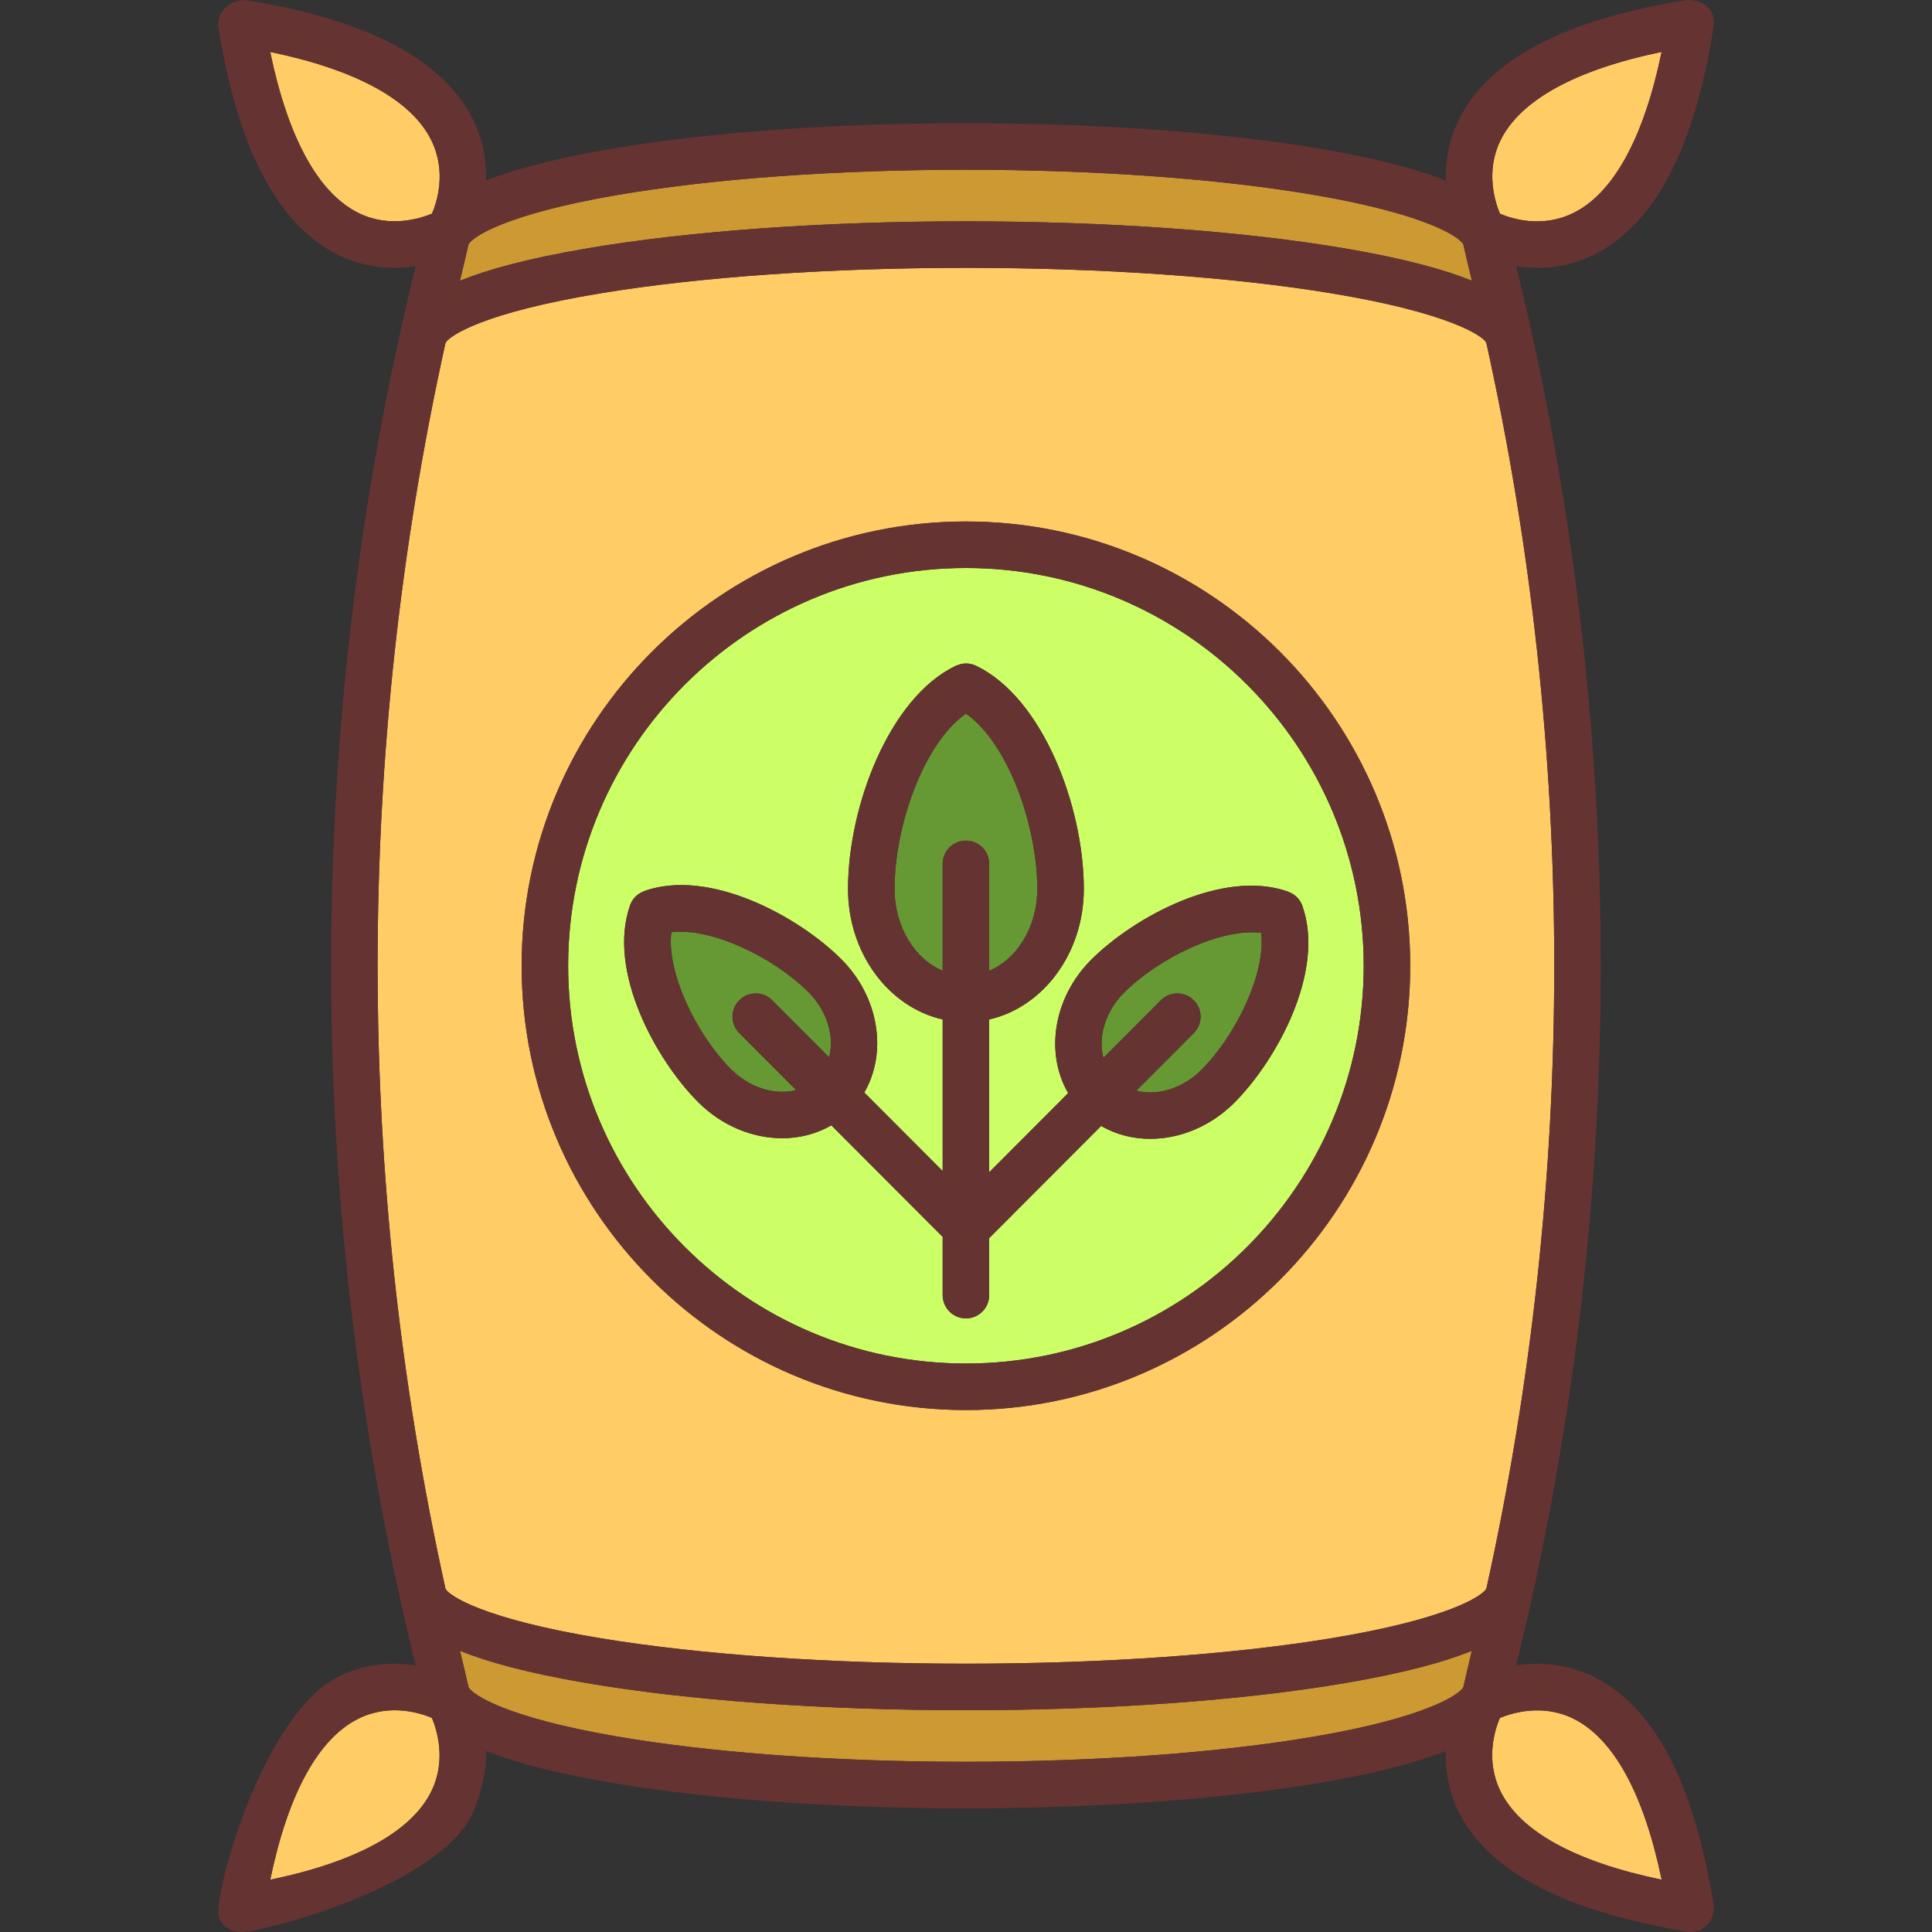
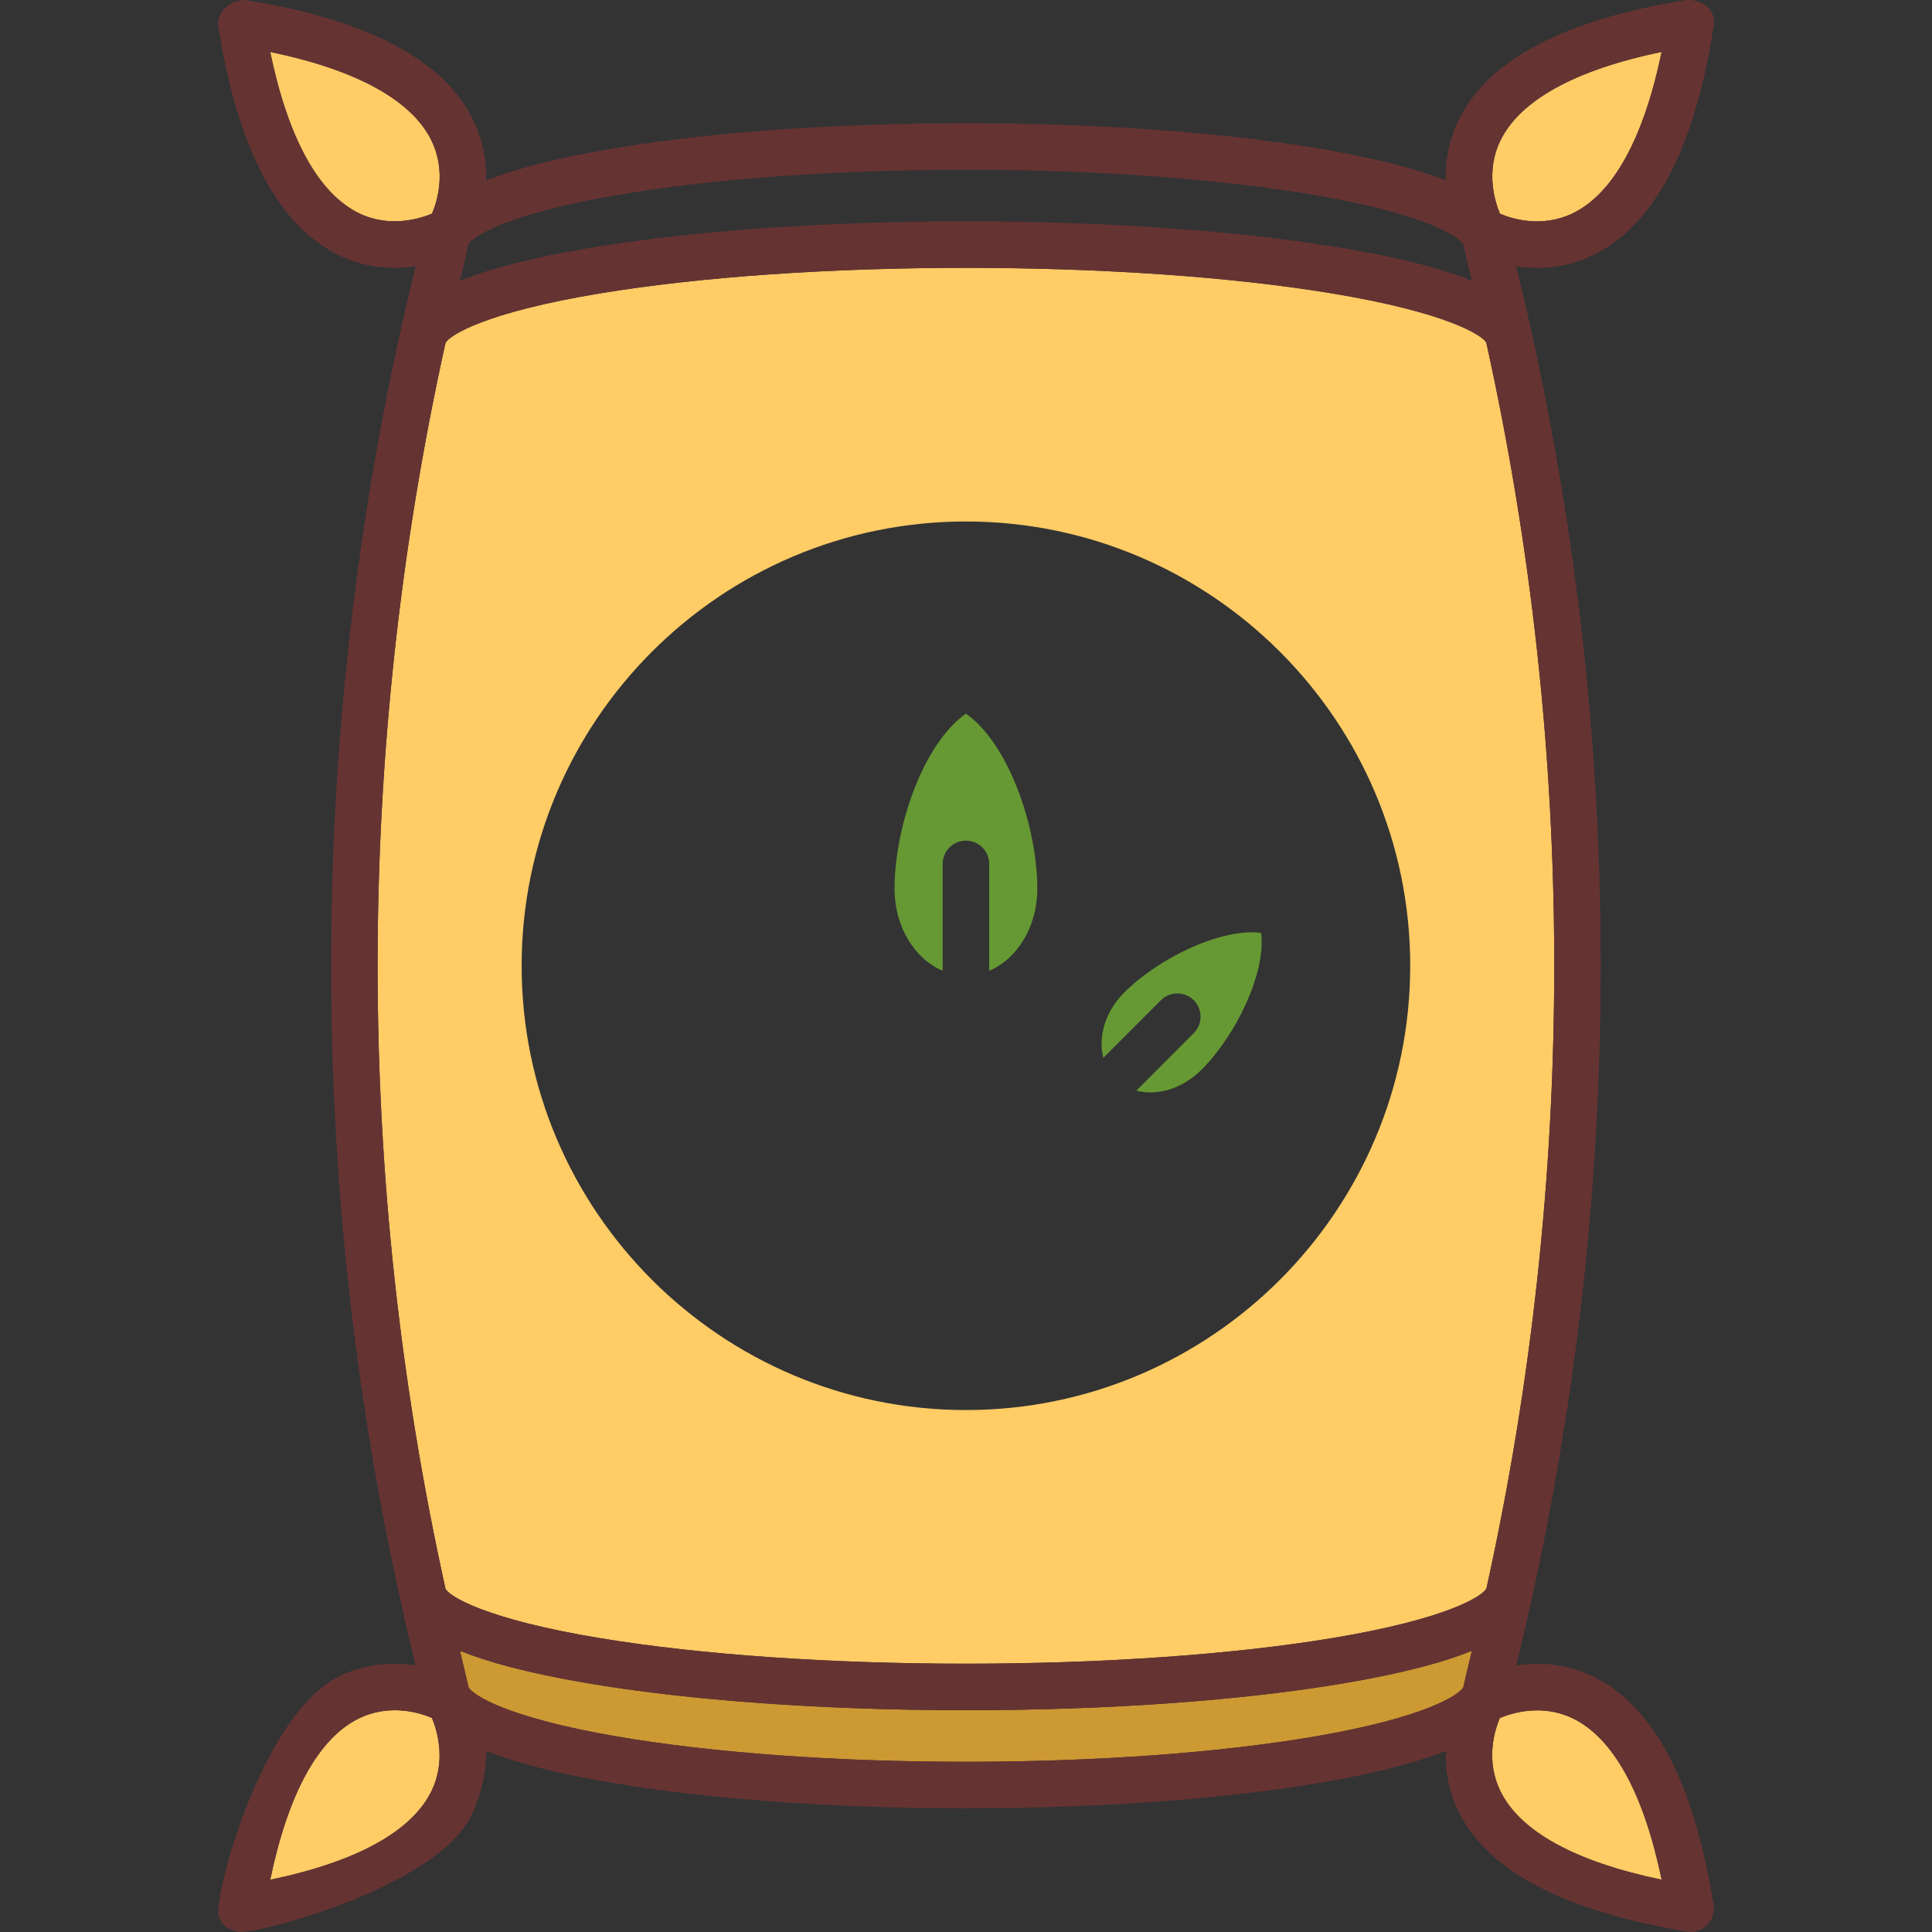
<svg xmlns="http://www.w3.org/2000/svg" height="800px" width="800px" version="1.1" id="Capa_1" viewBox="0 0 415.325 415.325" xml:space="preserve">
  <rect x="0" y="0" width="415.325" height="415.325" fill="#333333" stroke="none" />
  <g>
    <path style="fill:#FFCC66;" d="M322.529,385.005c4.227,8.705,16.168,15.24,34.68,19.077c-3.854-18.597-10.432-30.546-19.193-34.726   c-6.553-3.128-12.979-1.125-15.594-0.036C321.308,371.951,319.299,378.352,322.529,385.005z" />
-     <path style="fill:#669933;" d="M144.315,200.407c-1.068,8.619,5.387,21.998,12.854,29.463c4.067,4.068,9.528,5.628,13.976,4.461   l-12.216-12.241c-1.951-1.955-1.947-5.12,0.007-7.07c1.956-1.951,5.121-1.949,7.071,0.007l12.222,12.247   c1.185-4.454-0.372-9.933-4.45-14.011C166.311,205.798,152.933,199.339,144.315,200.407z" />
    <path style="fill:#669933;" d="M212.647,208.683c6.009-2.523,10.342-9.442,10.342-17.582c0-13.453-6.199-31.28-15.342-37.69   c-9.143,6.411-15.344,24.238-15.344,37.69c0,8.139,4.334,15.057,10.344,17.582V185.71c0-2.761,2.238-5,5-5c2.762,0,5,2.239,5,5   V208.683z" />
    <path style="fill:#FFCC66;" d="M77.17,369.407c-8.707,4.229-15.241,16.169-19.079,34.682c18.595-3.853,30.544-10.431,34.726-19.191   c3.127-6.552,1.125-12.978,0.035-15.595C90.199,368.18,83.811,366.183,77.17,369.407z" />
-     <path style="fill:#CC9933;" d="M207.645,47.578c30.549,0,59.553,2.08,81.67,5.857c12.604,2.152,21.203,4.526,27.098,6.913   c-0.555-2.266-1.836-7.701-1.841-7.812c-0.001-0.005-0.002-0.01-0.003-0.016c-0.885-1.642-8.072-6.478-31.707-10.553   c-20.473-3.531-47.186-5.476-75.215-5.476c-28.031,0-54.742,1.944-75.217,5.475c-23.633,4.076-30.822,8.912-31.707,10.554   c-0.001,0.005-1.289,5.562-1.844,7.827c5.899-2.387,14.506-4.763,27.131-6.917C148.125,49.656,177.115,47.578,207.645,47.578z" />
    <path style="fill:#FFCC66;" d="M92.764,30.24C88.537,21.534,76.596,15,58.084,11.162c3.854,18.596,10.432,30.546,19.193,34.727   c6.553,3.128,12.979,1.124,15.594,0.034C93.985,43.293,95.994,36.893,92.764,30.24z" />
-     <path style="fill:#CC9933;" d="M207.649,367.648c-30.547,0-59.553-2.08-81.67-5.858c-12.603-2.152-21.201-4.526-27.096-6.913   c0.555,2.265,1.839,7.821,1.84,7.827c0.885,1.643,8.074,6.479,31.709,10.555c20.473,3.529,47.184,5.475,75.213,5.475   s54.742-1.945,75.215-5.475c23.635-4.076,30.824-8.912,31.709-10.555c0.001-0.006,1.285-5.56,1.84-7.825   c-5.898,2.387-14.504,4.762-27.125,6.915C267.168,365.569,238.176,367.648,207.649,367.648z" />
+     <path style="fill:#CC9933;" d="M207.649,367.648c-30.547,0-59.553-2.08-81.67-5.858c-12.603-2.152-21.201-4.526-27.096-6.913   c0.555,2.265,1.839,7.821,1.84,7.827c0.885,1.643,8.074,6.479,31.709,10.555c20.473,3.529,47.184,5.475,75.213,5.475   s54.742-1.945,75.215-5.475c23.635-4.076,30.824-8.912,31.709-10.555c0.001-0.006,1.285-5.56,1.84-7.825   c-5.898,2.387-14.504,4.762-27.125,6.915C267.168,365.569,238.176,367.648,207.649,367.648" />
    <path style="fill:#669933;" d="M249.548,215.027c1.95-1.955,5.115-1.958,7.071-0.007c1.954,1.949,1.958,5.115,0.007,7.07   l-12.345,12.371c4.447,1.167,9.905-0.393,13.973-4.461c7.467-7.464,13.923-20.843,12.853-29.463   c-8.621-1.07-21.996,5.39-29.462,12.856c-4.079,4.079-5.636,9.559-4.45,14.012L249.548,215.027z" />
    <path style="fill:#FFCC66;" d="M286.096,63.035c-21.375-3.519-49.236-5.457-78.451-5.457c-29.213,0-57.076,1.938-78.453,5.458   c-24.995,4.115-32.553,9.055-33.424,10.681c-19.459,88.022-19.463,179.796,0.001,267.818c0.001,0.006,0.005,0.012,0.007,0.018   c0.715,1.482,8.176,6.482,33.422,10.639c21.377,3.518,49.236,5.457,78.451,5.457c29.213,0,57.074-1.94,78.451-5.459   c25.059-4.126,32.593-9.079,33.432-10.693c19.46-88.026,19.449-179.807-0.02-267.832C318.772,72.169,311.291,67.182,286.096,63.035   z M207.647,303.12c-52.664,0-95.51-42.845-95.51-95.508c0-52.663,42.846-95.508,95.51-95.508c52.664,0,95.51,42.845,95.51,95.508   C303.156,260.276,260.311,303.12,207.647,303.12z" />
    <path style="fill:#FFCC66;" d="M338.123,45.838c8.707-4.227,15.242-16.169,19.08-34.682c-18.596,3.853-30.545,10.431-34.727,19.193   c-3.126,6.55-1.125,12.975-0.035,15.593C325.092,47.064,331.481,49.062,338.123,45.838z" />
-     <path style="fill:#CCFF66;" d="M207.647,122.104c-47.15,0-85.51,38.359-85.51,85.508c0,47.15,38.359,85.508,85.51,85.508   s85.51-38.358,85.51-85.508C293.156,160.463,254.797,122.104,207.647,122.104z M276.923,191.678l-0.007,0.021   c1.371,0.486,2.527,1.544,3.051,3.023c5,14.115-5.552,33.263-14.642,42.351c-5.128,5.128-11.741,7.744-18.076,7.744   c-3.733,0-7.358-0.931-10.539-2.768l-24.064,24.115v12.254c0,2.761-2.238,5-5,5c-2.762,0-5-2.239-5-5v-12.52l-23.933-23.98   c-3.181,1.838-6.807,2.77-10.54,2.77c-6.336,0-12.947-2.616-18.076-7.745c-9.09-9.089-19.643-28.236-14.641-42.35   c0.523-1.479,1.68-2.536,3.051-3.022l-0.008-0.021c14.109-4.996,33.26,5.555,42.348,14.643c8.166,8.167,9.939,20.085,4.948,28.665   l16.851,16.885v-32.586c-11.588-2.629-20.344-14.207-20.344-28.054c0-17.763,8.867-41.162,23.193-47.991l0.009,0.02   c1.313-0.625,2.877-0.695,4.294-0.02c14.324,6.83,23.189,30.229,23.189,47.991c0,13.848-8.755,25.426-20.342,28.055v32.85   l16.981-17.018c-4.993-8.581-3.222-20.5,4.947-28.667C243.665,197.233,262.815,186.68,276.923,191.678z" />
-     <path style="fill:#663333;" d="M229.628,234.988l-16.981,17.018v-32.85c11.587-2.629,20.342-14.208,20.342-28.055   c0-17.762-8.865-41.161-23.189-47.991c-1.417-0.675-2.98-0.605-4.294,0.02l-0.009-0.02c-14.326,6.829-23.193,30.228-23.193,47.991   c0,13.847,8.756,25.425,20.344,28.054v32.586l-16.851-16.885c4.991-8.58,3.218-20.498-4.948-28.665   c-9.088-9.088-28.238-19.64-42.348-14.643l0.008,0.021c-1.371,0.487-2.527,1.544-3.051,3.022   c-5.002,14.114,5.551,33.261,14.641,42.35c5.129,5.129,11.74,7.745,18.076,7.745c3.733,0,7.359-0.932,10.54-2.77l23.933,23.98   v12.52c0,2.761,2.238,5,5,5c2.762,0,5-2.239,5-5v-12.254l24.064-24.115c3.181,1.838,6.806,2.768,10.539,2.768   c6.335,0,12.948-2.616,18.076-7.744c9.09-9.088,19.642-28.235,14.642-42.351c-0.523-1.479-1.68-2.537-3.051-3.023l0.007-0.021   c-14.108-4.997-33.258,5.555-42.348,14.644C226.406,214.488,224.635,226.407,229.628,234.988z M178.228,227.274l-12.222-12.247   c-1.95-1.956-5.115-1.958-7.071-0.007c-1.954,1.95-1.958,5.115-0.007,7.07l12.216,12.241c-4.447,1.167-9.908-0.393-13.976-4.461   c-7.467-7.465-13.922-20.844-12.854-29.463c8.618-1.068,21.996,5.39,29.463,12.855   C177.856,217.341,179.412,222.819,178.228,227.274z M207.647,180.71c-2.762,0-5,2.239-5,5v22.973   c-6.01-2.524-10.344-9.442-10.344-17.582c0-13.453,6.201-31.28,15.344-37.69c9.143,6.411,15.342,24.238,15.342,37.69   c0,8.14-4.333,15.058-10.342,17.582V185.71C212.647,182.948,210.408,180.71,207.647,180.71z M241.646,213.393   c7.466-7.465,20.841-13.925,29.462-12.856c1.069,8.62-5.387,21.999-12.853,29.463c-4.067,4.068-9.525,5.628-13.973,4.461   l12.345-12.371c1.951-1.955,1.947-5.121-0.007-7.07c-1.956-1.951-5.121-1.948-7.071,0.007l-12.352,12.378   C236.01,222.951,237.567,217.472,241.646,213.393z" />
-     <path style="fill:#663333;" d="M207.647,112.104c-52.664,0-95.51,42.845-95.51,95.508c0,52.664,42.846,95.508,95.51,95.508   c52.664,0,95.51-42.845,95.51-95.508C303.156,154.949,260.311,112.104,207.647,112.104z M207.647,293.12   c-47.15,0-85.51-38.358-85.51-85.508c0-47.149,38.359-85.508,85.51-85.508s85.51,38.359,85.51,85.508   C293.156,254.762,254.797,293.12,207.647,293.12z" />
    <path style="fill:#663333;" d="M342.322,54.914c13.109-6.256,21.977-22.791,26.039-49.193c0.744-4.836-4.037-5.899-5.715-5.699   l-0.004-0.02c-26.385,4.169-42.936,12.93-49.191,26.039c-2.156,4.519-2.762,8.913-2.63,12.78   c-5.389-2.141-12.839-4.234-23.122-6.147c-21.43-3.987-49.859-6.183-80.053-6.183c-30.193,0-58.623,2.196-80.055,6.183   c-10.275,1.912-17.722,4.003-23.109,6.143c0.13-3.865-0.486-8.261-2.641-12.775C95.586,12.932,79.035,4.172,52.651,0.002   l-0.004,0.021c-3.531-0.074-6.146,2.97-5.715,5.698c4.168,26.386,12.93,42.937,26.039,49.193c4.141,1.977,8.188,2.664,11.811,2.664   c1.624,0,3.153-0.143,4.576-0.364c-24.238,98.55-24.236,202.271,0.006,300.82c-4.604-0.718-10.408-0.597-16.393,2.297   c-15.781,7.632-26.102,43.53-26.039,50.754c0.021,2.493,2.514,4.219,4.932,4.219c5.062,0,43.512-10.123,49.978-26.1   c1.879-4.643,2.773-8.927,2.641-12.797c5.389,2.14,12.834,4.23,23.109,6.143c21.432,3.988,49.861,6.184,80.053,6.184   c30.193,0,58.623-2.195,80.055-6.184c10.278-1.912,17.727-4.004,23.114-6.145c-0.134,3.871,0.48,8.275,2.638,12.799   c6.256,13.109,22.852,21.594,49.191,26.039c1.082,0.183,1.561,0,1.561,0c2.728-0.432,4.59-2.992,4.158-5.719   c-4.168-26.387-12.93-42.938-26.039-49.193c-6.002-2.865-11.791-3.016-16.395-2.297c24.244-98.549,24.246-202.271,0.006-300.822   c1.424,0.222,2.953,0.366,4.578,0.366C334.135,57.578,338.182,56.89,342.322,54.914z M100.723,52.52   c0.885-1.642,8.074-6.478,31.707-10.554c20.475-3.531,47.186-5.475,75.217-5.475c28.029,0,54.742,1.944,75.215,5.476   c23.635,4.076,30.822,8.912,31.707,10.553c0.001,0.005,0.002,0.01,0.003,0.016c0.005,0.111,1.286,5.547,1.841,7.812   c-5.895-2.387-14.494-4.761-27.098-6.913c-22.117-3.777-51.121-5.857-81.67-5.857c-30.529,0-59.52,2.078-81.635,5.852   c-12.625,2.154-21.231,4.53-27.131,6.917C99.434,58.082,100.722,52.525,100.723,52.52z M77.277,45.889   c-8.762-4.181-15.339-16.131-19.193-34.727C76.596,15,88.537,21.534,92.764,30.24c3.23,6.652,1.222,13.052,0.107,15.683   C90.256,47.013,83.83,49.017,77.277,45.889z M92.817,384.898c-4.182,8.761-16.131,15.339-34.726,19.191   c3.838-18.513,10.372-30.453,19.079-34.682c6.641-3.225,13.029-1.228,15.682-0.104C93.942,371.92,95.944,378.346,92.817,384.898z    M314.569,362.704c-0.885,1.643-8.074,6.479-31.709,10.555c-20.473,3.529-47.186,5.475-75.215,5.475s-54.74-1.945-75.213-5.475   c-23.635-4.076-30.824-8.912-31.709-10.555c-0.001-0.006-1.285-5.562-1.84-7.827c5.895,2.387,14.493,4.761,27.096,6.913   c22.117,3.777,51.123,5.858,81.67,5.858c30.527,0,59.52-2.078,81.635-5.854c12.621-2.153,21.227-4.528,27.125-6.915   C315.854,357.144,314.569,362.698,314.569,362.704z M338.016,369.357c8.762,4.18,15.339,16.129,19.193,34.726   c-18.512-3.837-30.453-10.372-34.68-19.077c-3.23-6.653-1.222-13.054-0.107-15.685   C325.037,368.232,331.463,366.229,338.016,369.357z M319.531,341.495c-0.839,1.614-8.373,6.567-33.432,10.693   c-21.377,3.52-49.238,5.459-78.451,5.459c-29.215,0-57.074-1.94-78.451-5.457c-25.246-4.156-32.707-9.156-33.422-10.639   c-0.002-0.006-0.006-0.012-0.007-0.018c-19.464-88.021-19.46-179.796-0.001-267.818c0.871-1.626,8.429-6.566,33.424-10.681   c21.377-3.52,49.24-5.458,78.453-5.458c29.215,0,57.076,1.938,78.451,5.457c25.195,4.147,32.676,9.134,33.416,10.628   C338.981,161.689,338.991,253.469,319.531,341.495z M322.442,45.941c-1.09-2.618-3.091-9.042,0.035-15.593   c4.182-8.762,16.131-15.339,34.727-19.193c-3.838,18.513-10.373,30.455-19.08,34.682C331.481,49.062,325.092,47.064,322.442,45.941   z" />
  </g>
</svg>